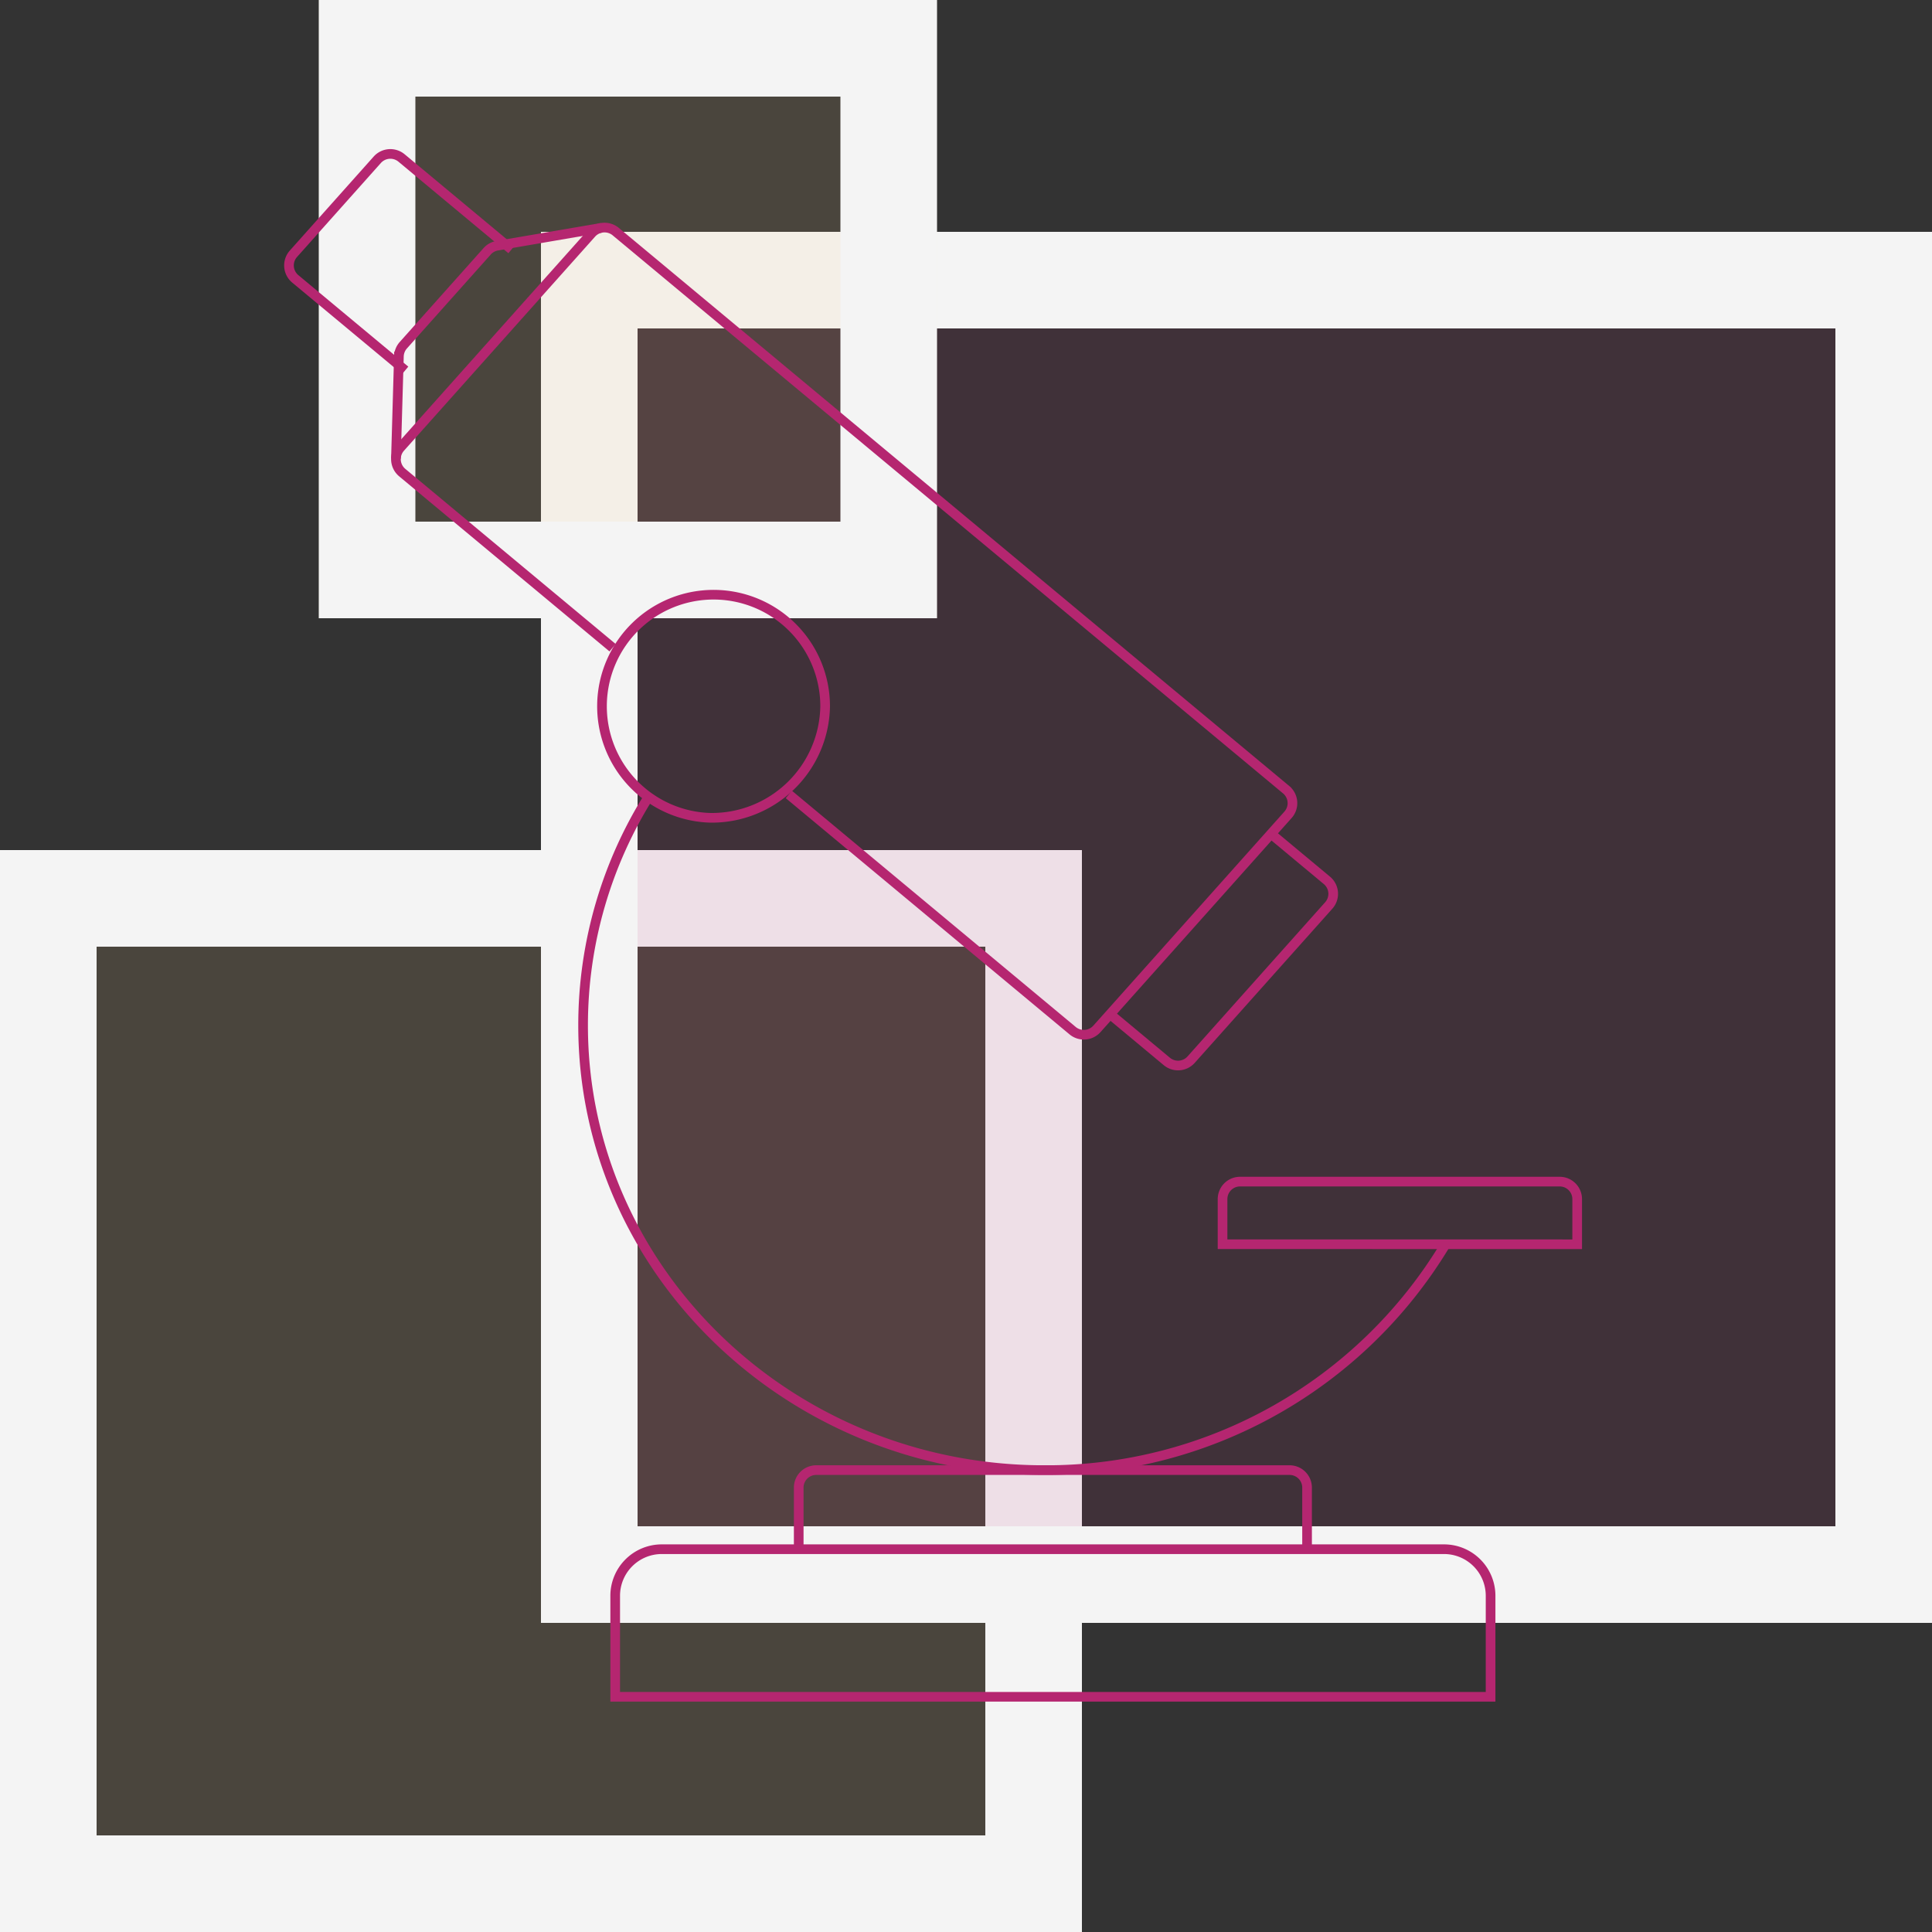
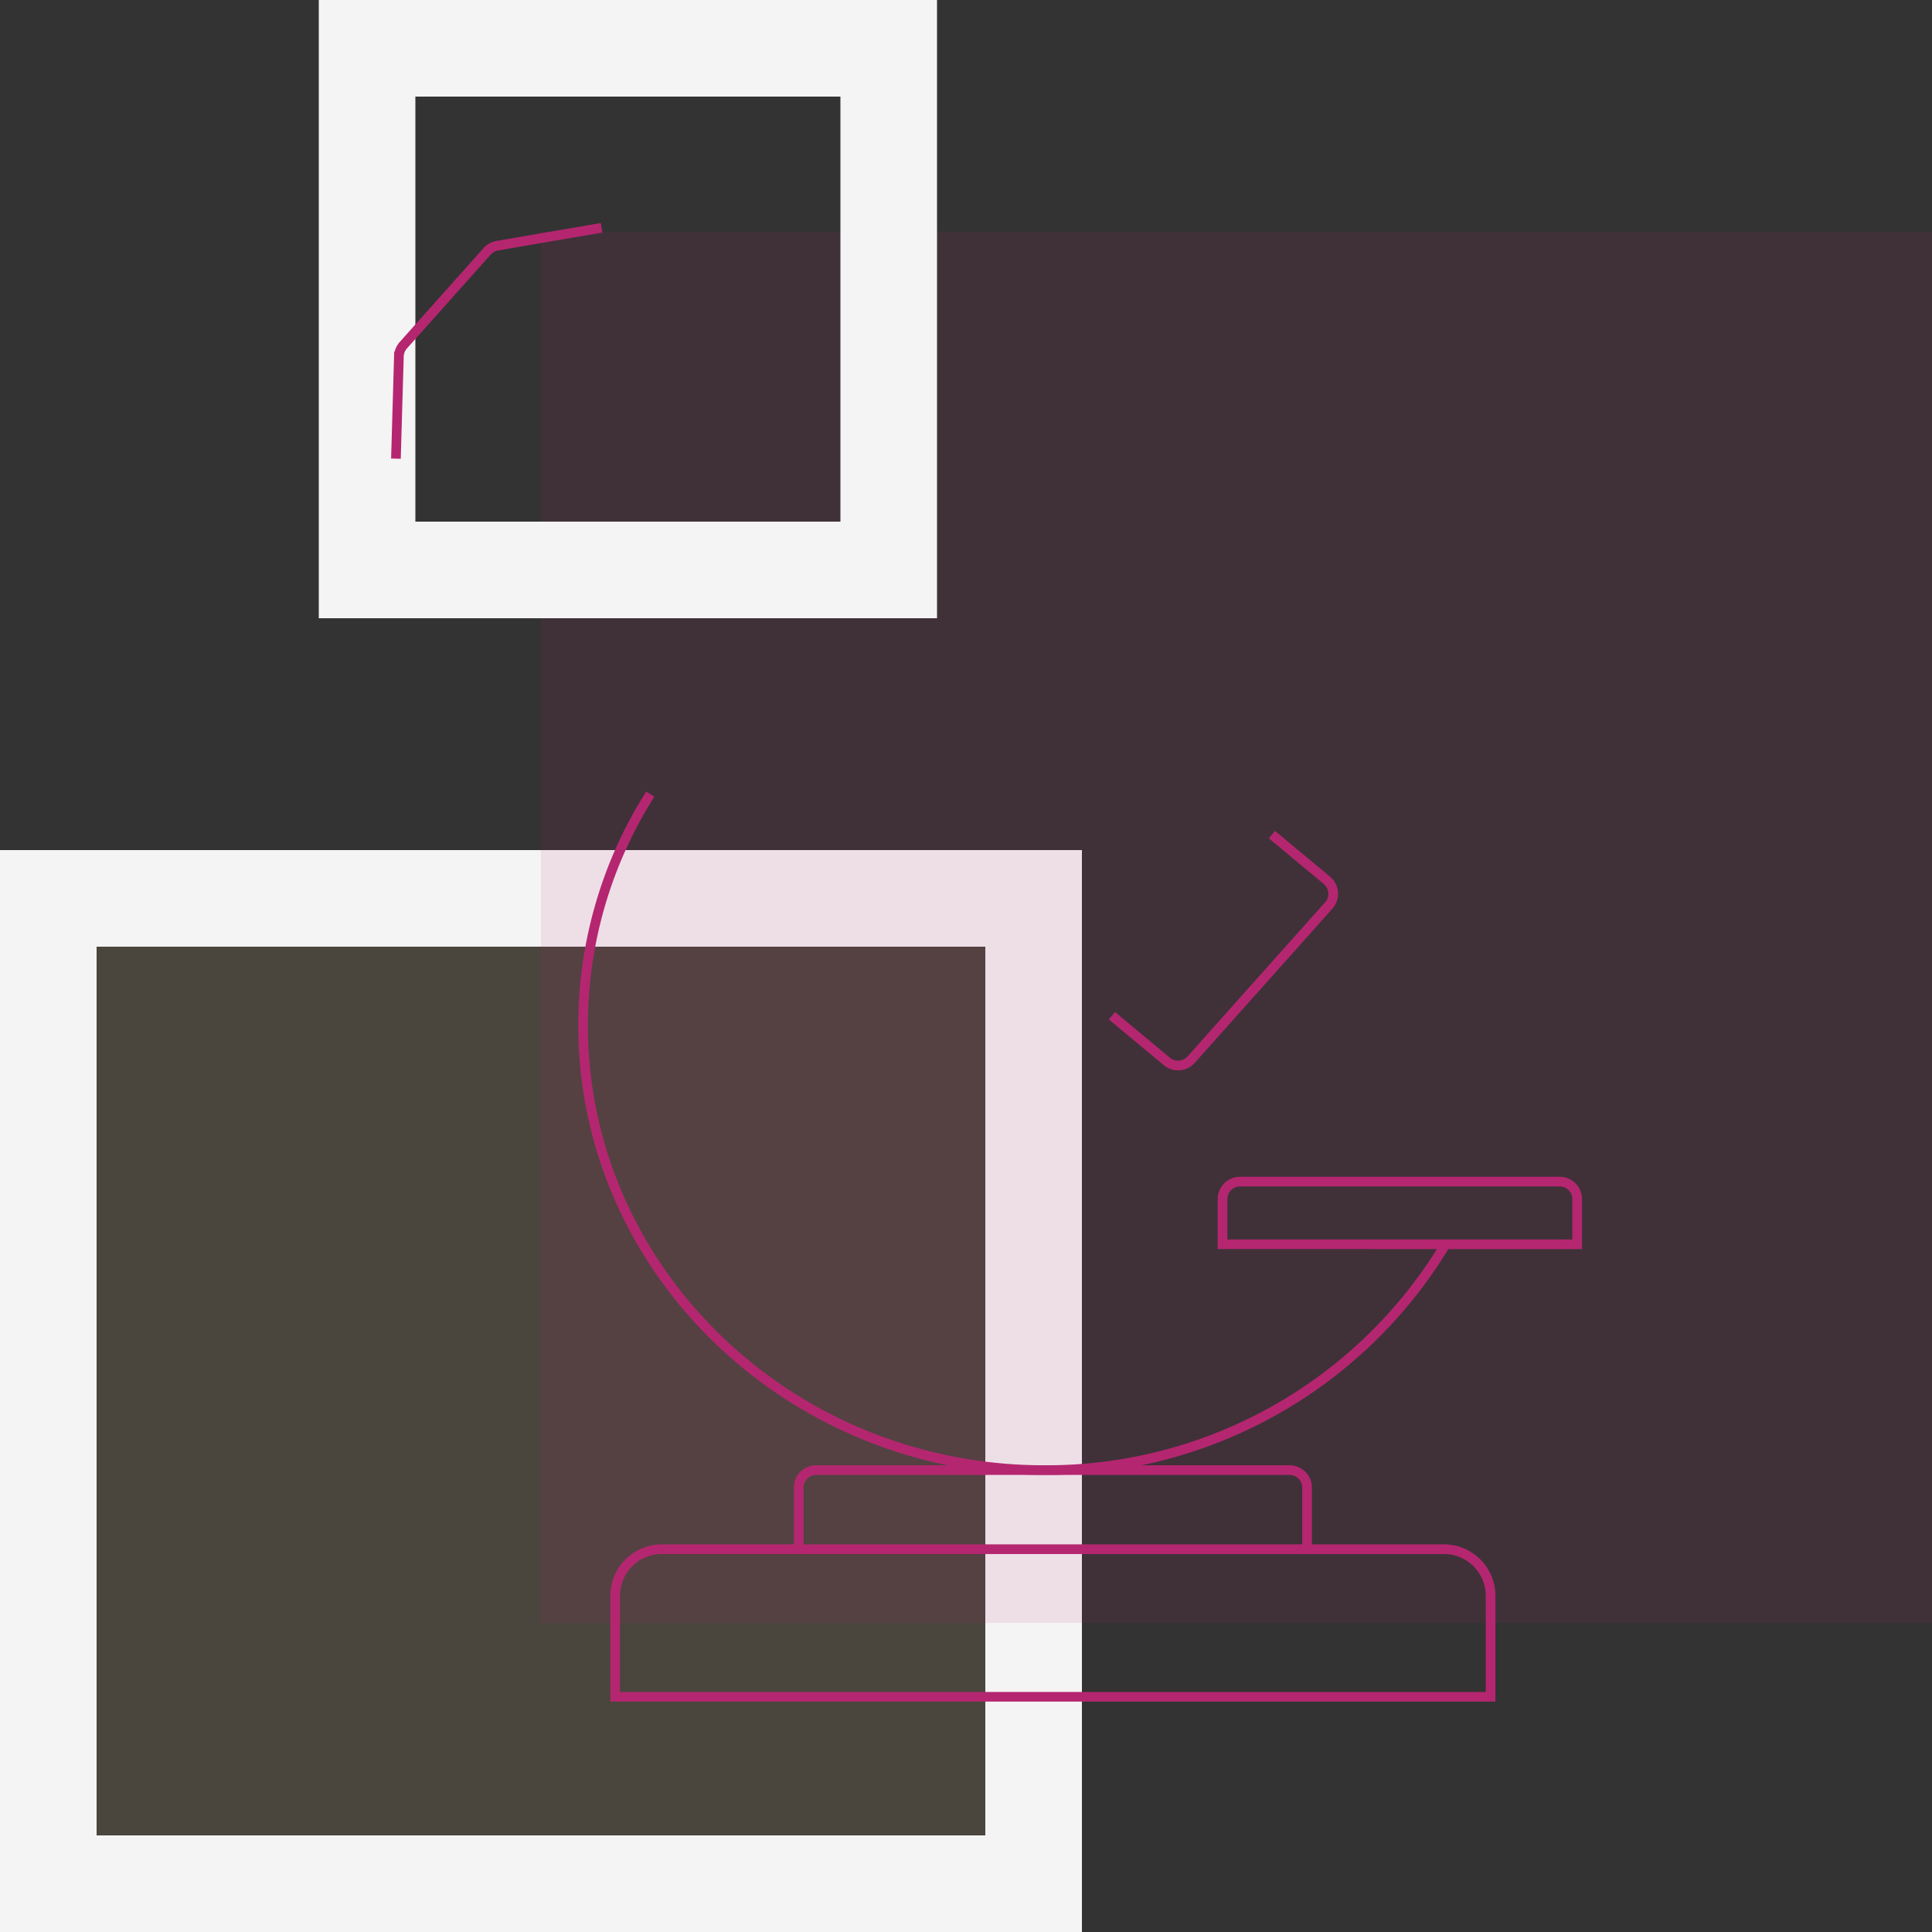
<svg xmlns="http://www.w3.org/2000/svg" width="200" height="200" viewBox="0 0 200 200">
  <rect x="0" y="0" width="200" height="200" fill="#333333" stroke="none" />
  <defs>
    <style>.a{fill:rgba(241,206,139,0.12);}.a,.b{stroke:#f4f4f4;stroke-width:10px;}.b{fill:rgba(181,38,112,0.1);}.c,.d,.f{fill:none;}.c,.d{stroke:#b52670;}.c{stroke-miterlimit:10;}.e{stroke:none;}</style>
  </defs>
  <g transform="translate(-618 -1669)">
    <g transform="translate(34 90)">
      <g class="a" transform="translate(696 1667) rotate(90)">
        <rect class="e" width="112" height="112" />
        <rect class="f" x="5" y="5" width="102" height="102" />
      </g>
      <g class="b" transform="translate(784 1603) rotate(90)">
        <rect class="e" width="144" height="144" />
-         <rect class="f" x="5" y="5" width="134" height="134" />
      </g>
      <g class="a" transform="translate(681 1579) rotate(90)">
-         <rect class="e" width="64" height="64" />
        <rect class="f" x="5" y="5" width="54" height="54" />
      </g>
      <g transform="translate(613.916 1594.937)">
-         <path class="c" d="M58.663,68.588,36.889,50.461a1.812,1.812,0,0,1-.193-2.6L56.479,25.7a1.814,1.814,0,0,1,2.511-.186l69.4,57.772a1.812,1.812,0,0,1,.193,2.6L108.8,108.047a1.812,1.812,0,0,1-2.511.186L76.909,83.777" transform="translate(-25.165 -17.474)" />
-         <path class="c" d="M12.531,22.9,1.153,13.432a1.812,1.812,0,0,1-.193-2.6L9.643,1.1A1.814,1.814,0,0,1,12.154.919L23.532,10.39" transform="translate(-0.5 -0.5)" />
        <path class="c" d="M292.052,227.946l5.689,4.736a1.812,1.812,0,0,1,.192,2.6l-14.249,15.963a1.813,1.813,0,0,1-2.511.186l-5.688-4.736" transform="translate(-190.297 -157.485)" />
        <path class="c" d="M36.238,49.072l.307-10.583A1.813,1.813,0,0,1,37,37.334l8.683-9.728a1.818,1.818,0,0,1,1.045-.579l10.794-1.853" transform="translate(-25.167 -17.53)" />
        <path class="c" d="M105.738,214.415a44.615,44.615,0,0,0-6.957,23.95c0,25.38,21.41,46.028,47.726,46.028a48.184,48.184,0,0,0,41.548-23.362" transform="translate(-68.335 -148.145)" />
-         <path class="c" d="M114.788,170.886a11.55,11.55,0,1,1,11.89-11.545A11.734,11.734,0,0,1,114.788,170.886Z" transform="translate(-71.176 -102.164)" />
        <path class="c" d="M312.459,350.37V345.7a1.812,1.812,0,0,1,1.812-1.812h33.087a1.812,1.812,0,0,1,1.812,1.812v4.675Z" transform="translate(-215.817 -237.505)" />
        <path class="c" d="M157.527,448.443v-6.329a1.812,1.812,0,0,1,1.812-1.812h49a1.812,1.812,0,0,1,1.812,1.812v6.329" transform="translate(-104.76 -304.054)" />
        <path class="d" d="M4.821,0H85.8A4.821,4.821,0,0,1,90.62,4.821V15.278H0V4.821A4.821,4.821,0,0,1,4.821,0Z" transform="translate(33.769 144.436)" />
      </g>
    </g>
  </g>
</svg>